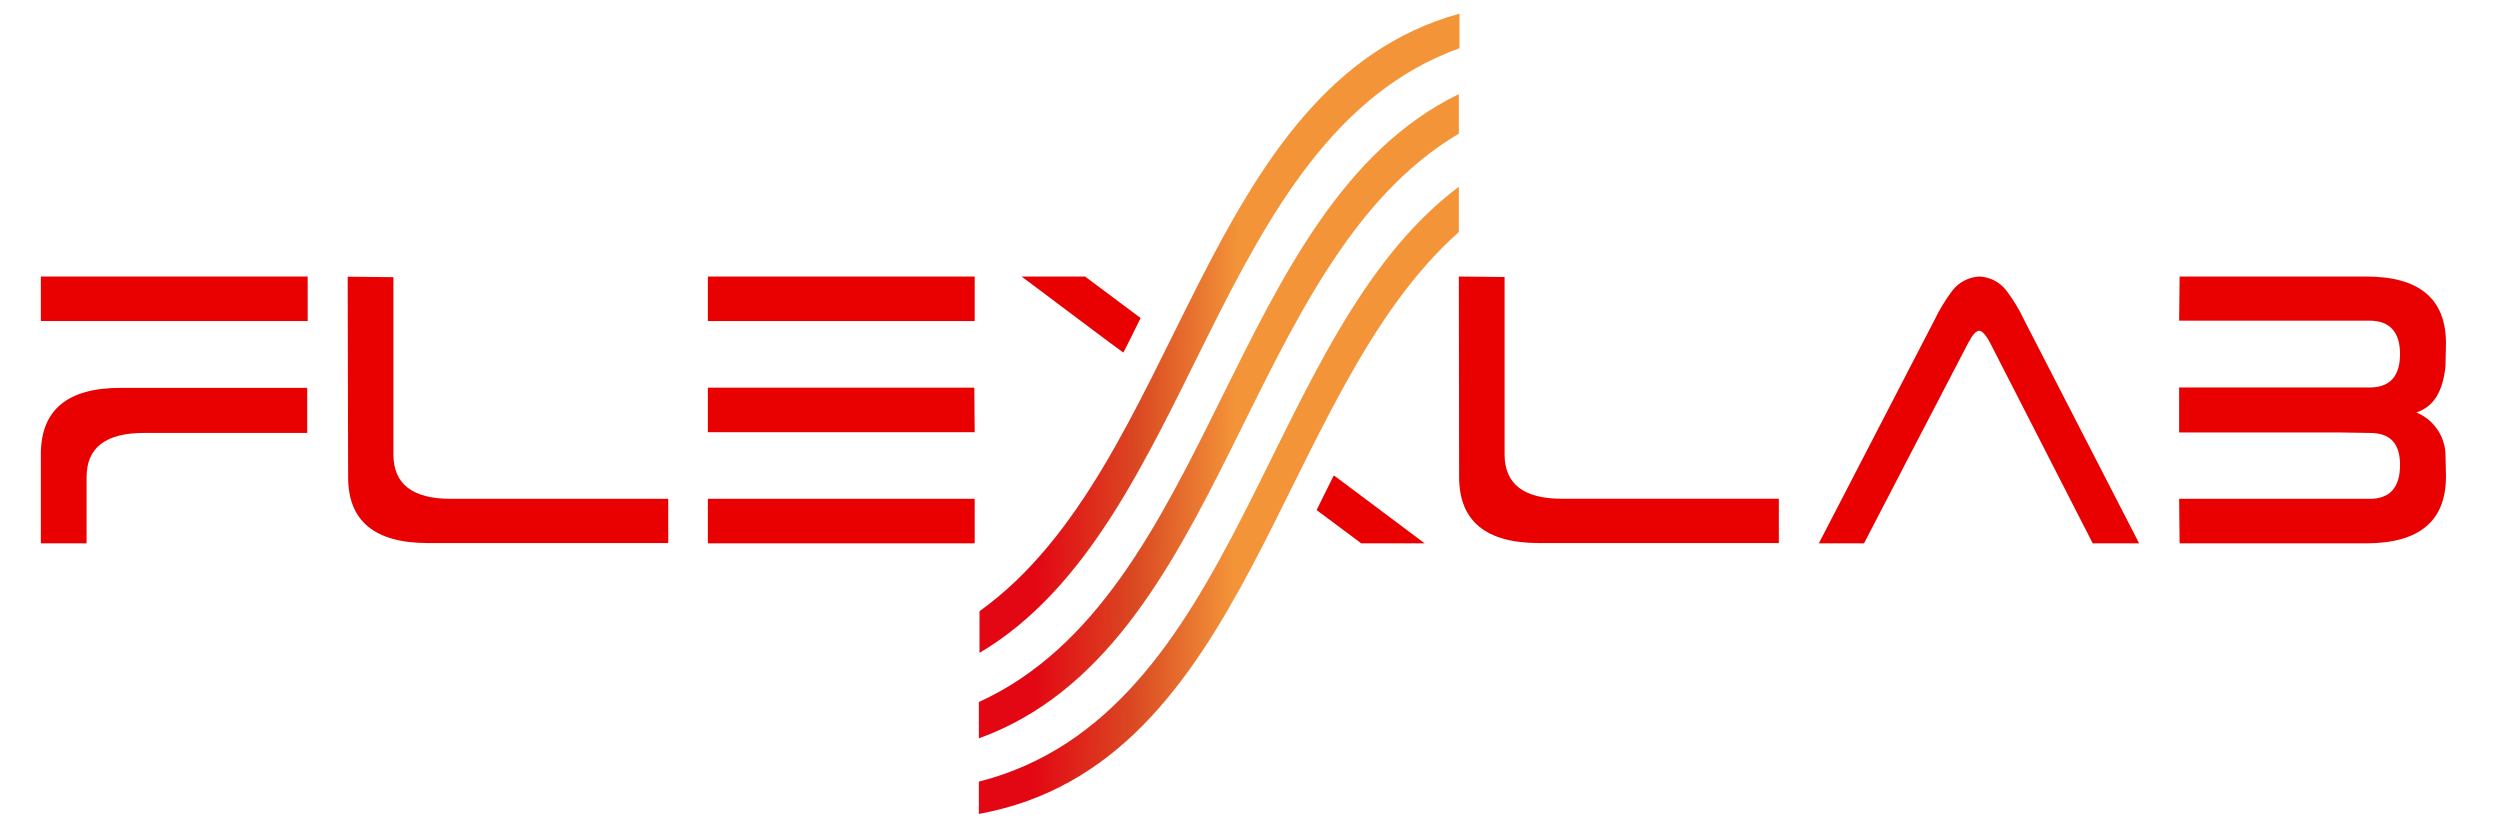
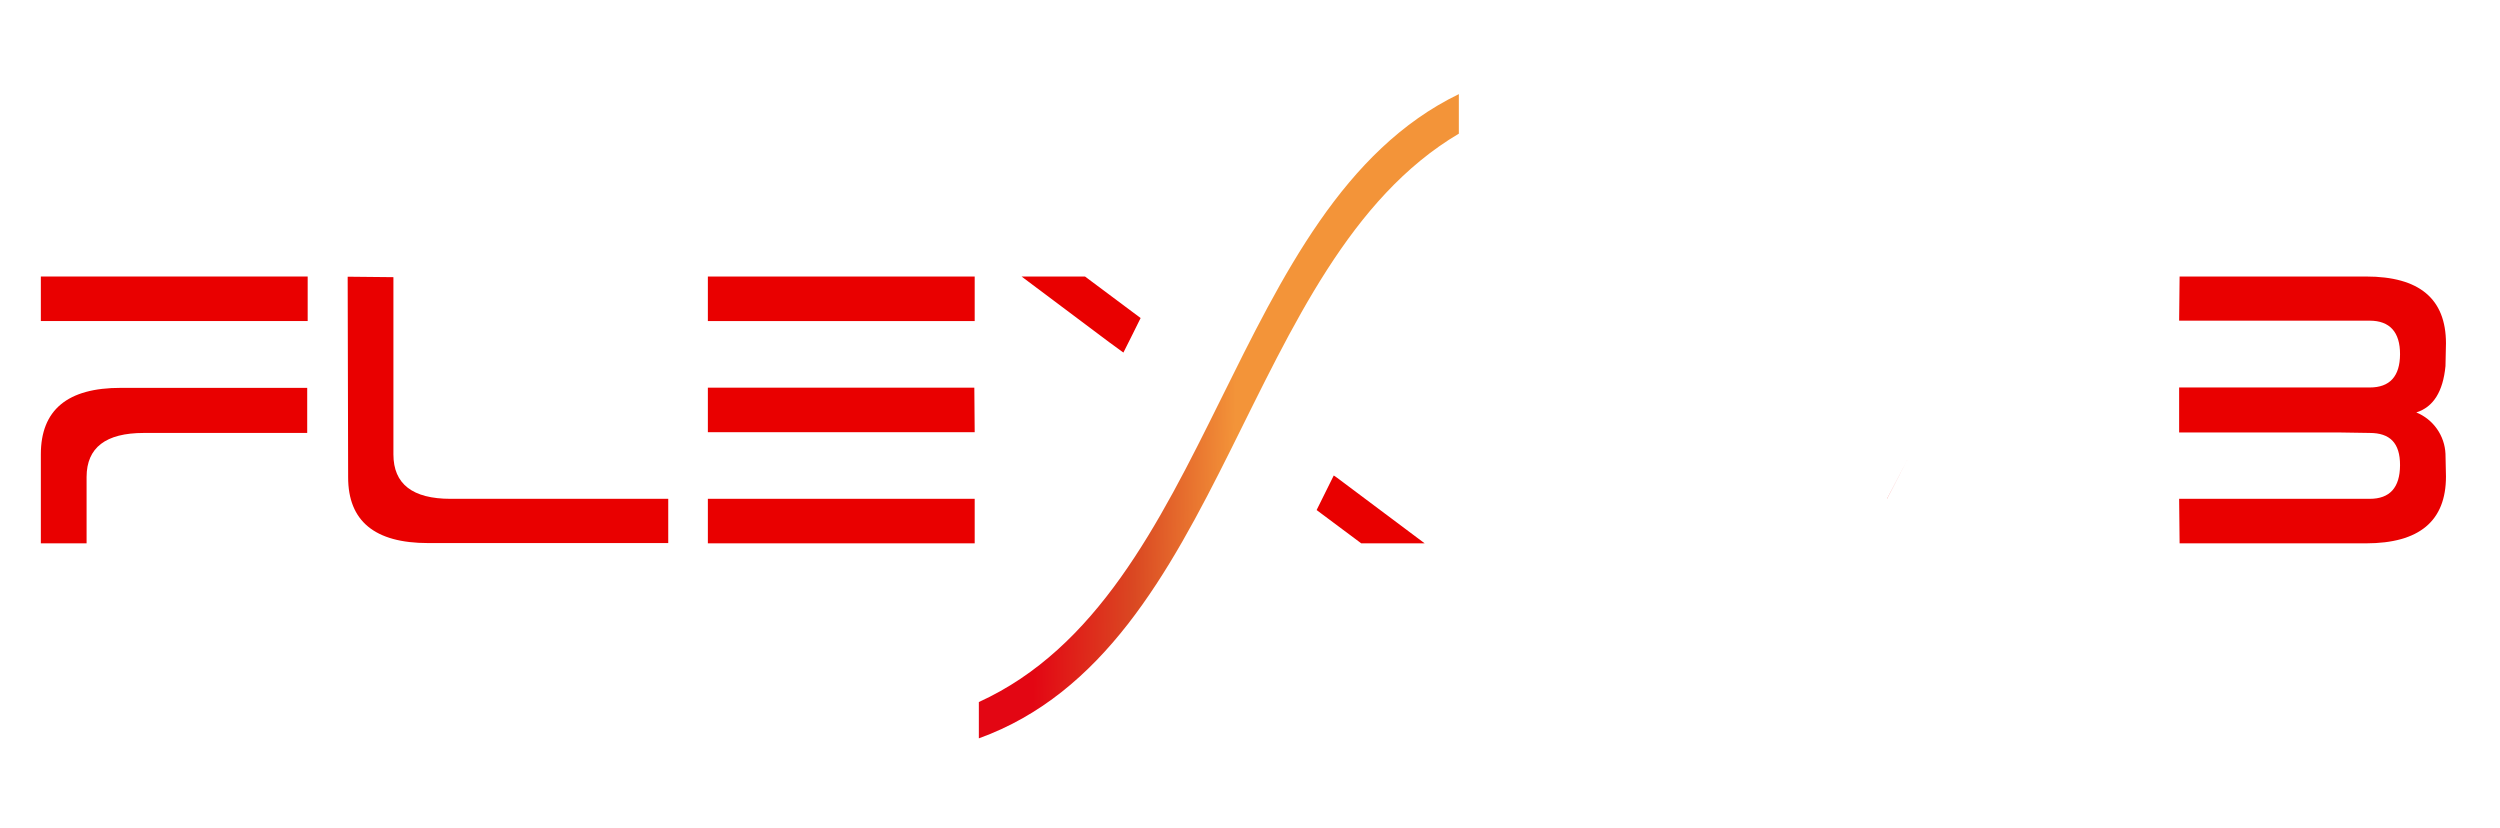
<svg xmlns="http://www.w3.org/2000/svg" width="145" height="48" viewBox="0 0 145 48" fill="none">
  <path d="M38.758 28.932V31.498H34.107H29.462H24.832C21.735 31.498 20.189 30.224 20.192 27.677L20.165 16.049L22.818 16.076V26.355C22.818 28.073 23.924 28.932 26.137 28.932H38.758Z" fill="#E90000" />
-   <path d="M103.173 28.932V31.498H98.544H93.898H89.269C86.18 31.498 84.633 30.224 84.629 27.677L84.613 16.038L87.266 16.066V26.356C87.266 28.07 88.372 28.927 90.585 28.927H103.173V28.932Z" fill="#E90000" />
  <path d="M56.532 18.62H41.056V16.038H56.532V18.62ZM56.532 25.067H41.056V22.485H56.511L56.532 25.067ZM56.532 28.932V31.514H41.056V28.932H56.532Z" fill="#E90000" />
  <path d="M109.445 28.932H109.451L110.63 26.661L109.445 28.932Z" fill="#E90000" />
-   <path d="M110.63 26.661L114.14 19.92C114.396 19.428 114.615 19.183 114.789 19.183C114.964 19.183 115.188 19.428 115.444 19.92L120.057 28.932L121.378 31.514H124.07L117.432 18.62C117.134 17.98 116.768 17.374 116.34 16.814C116.153 16.582 115.919 16.394 115.654 16.26C115.388 16.126 115.097 16.051 114.8 16.038C114.503 16.053 114.212 16.131 113.947 16.267C113.681 16.402 113.448 16.592 113.261 16.824C112.835 17.383 112.47 17.985 112.169 18.62L105.493 31.514H108.113L110.63 26.661Z" fill="#E90000" />
  <path d="M135.642 18.599H126.39L126.417 16.038H137.231C140.321 16.038 141.866 17.33 141.866 19.914L141.838 21.23C141.696 22.715 141.132 23.612 140.146 23.921C140.628 24.118 141.043 24.449 141.343 24.875C141.643 25.3 141.815 25.803 141.838 26.323L141.866 27.639C141.866 30.219 140.321 31.511 137.231 31.514H126.417L126.39 28.932H137.444C138.607 28.932 139.196 28.283 139.202 26.983C139.207 25.684 138.607 25.111 137.444 25.111L135.746 25.084H126.39V22.474H137.444C138.607 22.474 139.196 21.83 139.202 20.547C139.207 19.265 138.607 18.599 137.444 18.599H135.642Z" fill="#E90000" />
  <path d="M17.845 16.038H2.369V18.62H17.845V16.038Z" fill="#E90000" />
  <path d="M14.974 25.111H8.341C6.132 25.111 5.026 25.961 5.022 27.66V31.514H2.369V26.35C2.369 23.773 3.918 22.489 7.015 22.496H11.644H16.284H17.818V25.111H14.974Z" fill="#E90000" />
  <path d="M56.773 40.718V42.825C71.146 37.628 72.019 15.203 84.613 7.752V5.459C71.228 11.95 70.42 34.506 56.773 40.718Z" fill="url(#paint0_linear_31_608)" />
-   <path d="M56.773 45.336V47.208C72.603 44.331 73.957 22.938 84.613 13.456V10.83C73.111 19.455 72.057 41.438 56.773 45.336Z" fill="url(#paint1_linear_31_608)" />
-   <path d="M84.651 2.795V0.792C69.568 4.946 68.553 27.054 56.81 35.45V37.868C69.399 30.406 70.267 7.981 84.651 2.795Z" fill="url(#paint2_linear_31_608)" />
  <path d="M65.157 20.449C65.496 19.783 65.823 19.117 66.156 18.446L65.234 17.758L62.93 16.038H59.251L64.349 19.86L65.157 20.449Z" fill="#E90000" />
  <path d="M77.358 27.578C77.025 28.25 76.697 28.916 76.364 29.582L76.648 29.795L78.952 31.514H82.631L77.527 27.693L77.358 27.578Z" fill="#E90000" />
  <defs>
    <linearGradient id="paint0_linear_31_608" x1="83.128" y1="24.369" x2="35.363" y2="23.55" gradientUnits="userSpaceOnUse">
      <stop offset="0.24" stop-color="#F39439" />
      <stop offset="0.36" stop-color="#DA4822" />
      <stop offset="0.48" stop-color="#E30613" />
    </linearGradient>
    <linearGradient id="paint1_linear_31_608" x1="83.046" y1="29.232" x2="35.281" y2="28.413" gradientUnits="userSpaceOnUse">
      <stop offset="0.24" stop-color="#F39439" />
      <stop offset="0.36" stop-color="#DA4822" />
      <stop offset="0.48" stop-color="#E30613" />
    </linearGradient>
    <linearGradient id="paint2_linear_31_608" x1="83.21" y1="19.543" x2="35.444" y2="18.724" gradientUnits="userSpaceOnUse">
      <stop offset="0.24" stop-color="#F39439" />
      <stop offset="0.36" stop-color="#DA4822" />
      <stop offset="0.48" stop-color="#E30613" />
    </linearGradient>
  </defs>
</svg>